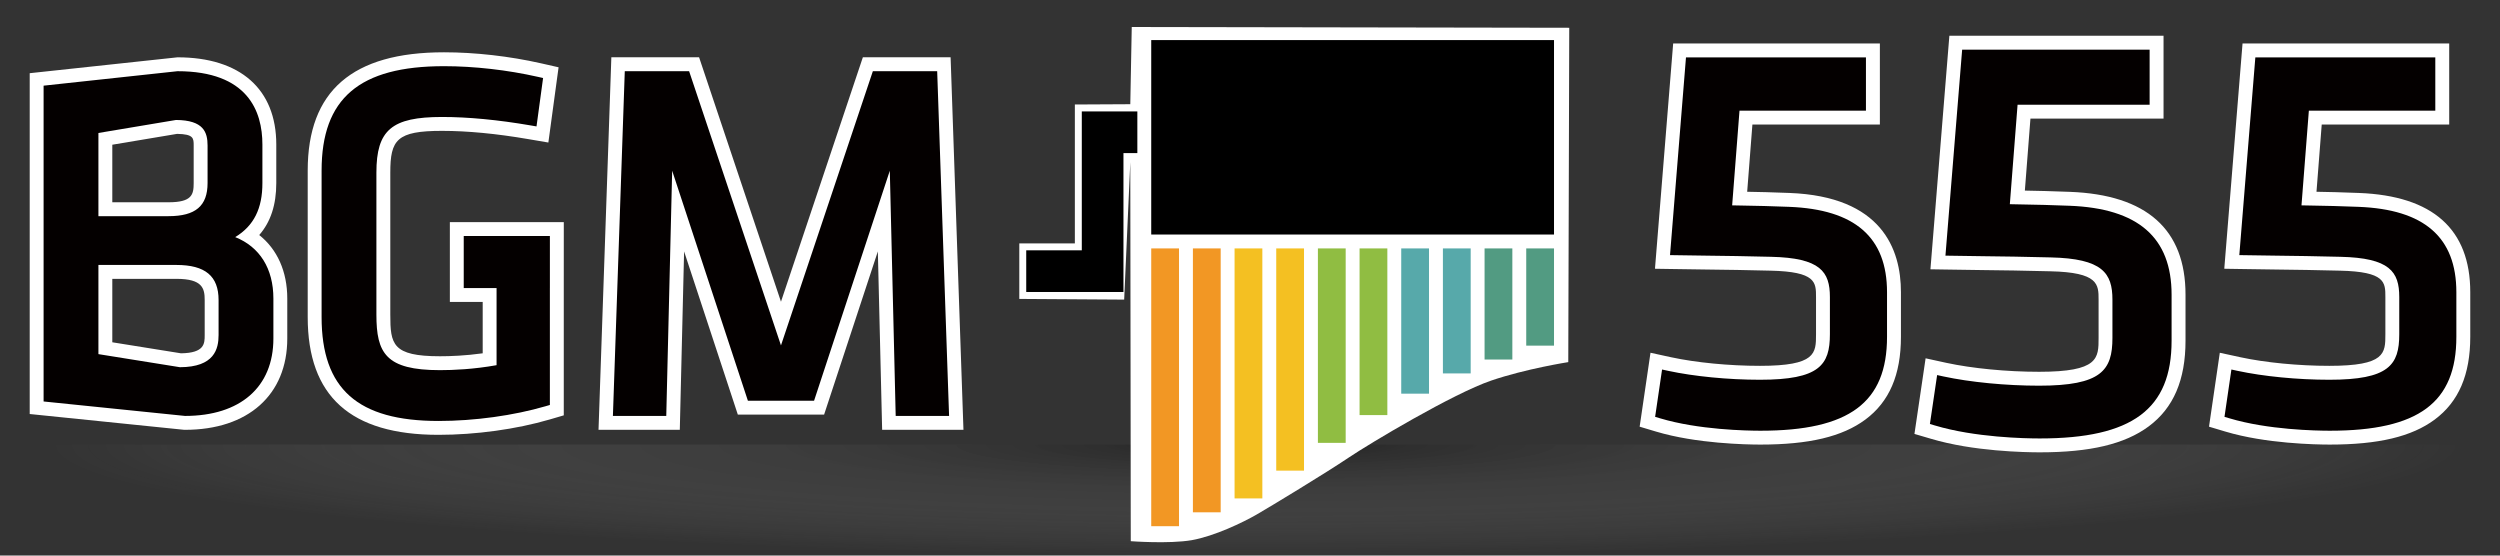
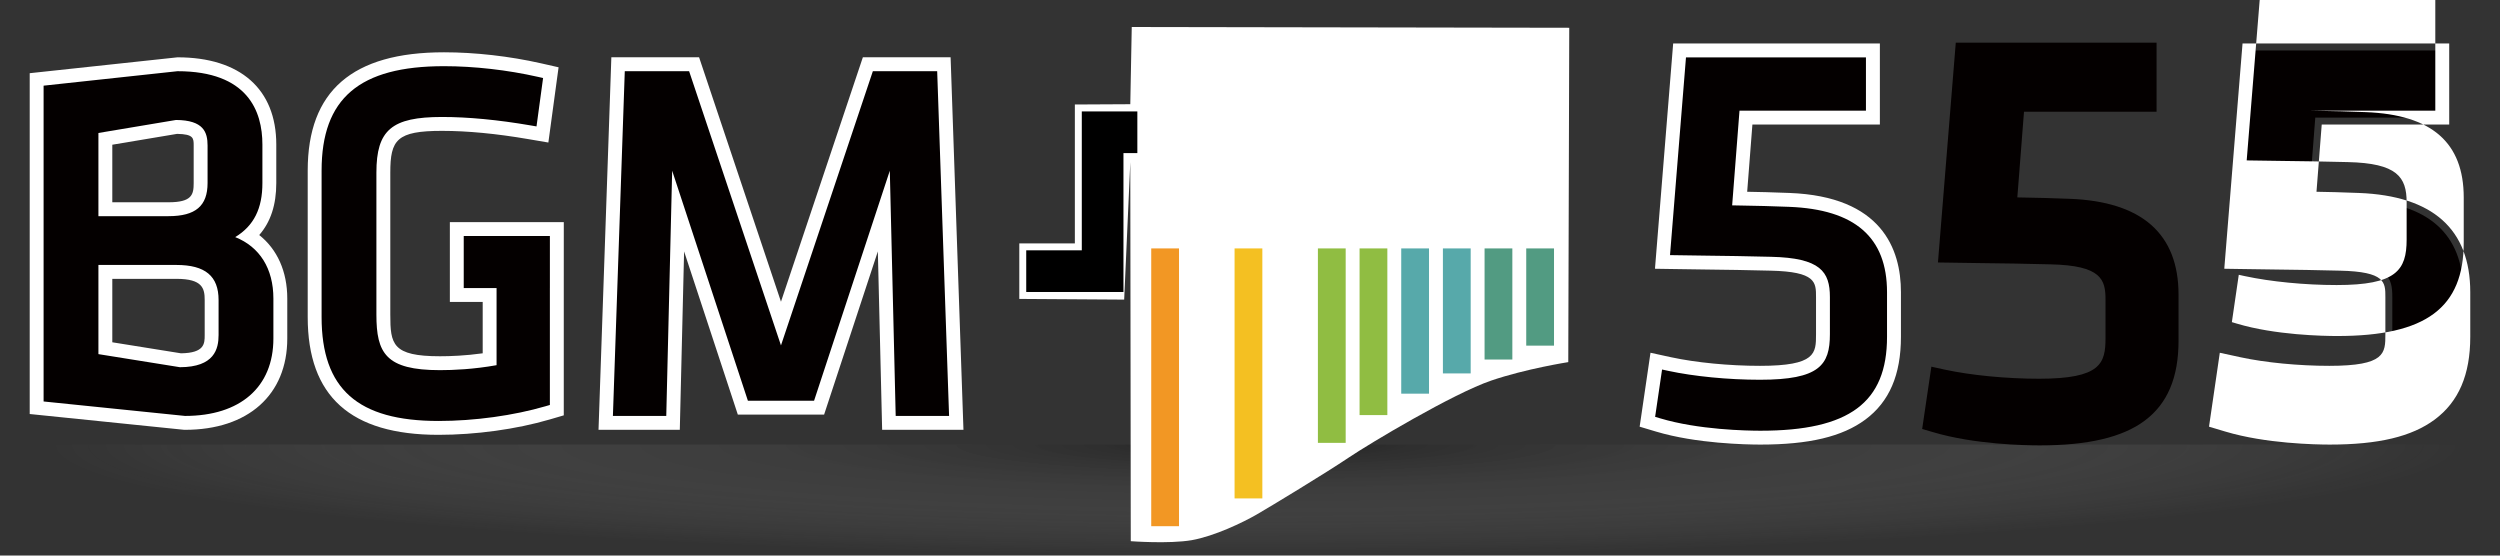
<svg xmlns="http://www.w3.org/2000/svg" xmlns:ns1="http://www.inkscape.org/namespaces/inkscape" xmlns:ns2="http://sodipodi.sourceforge.net/DTD/sodipodi-0.dtd" xmlns:xlink="http://www.w3.org/1999/xlink" version="1.1" id="レイヤー_1" x="0px" y="0px" width="180px" height="40px" viewBox="0 0 180 40" enable-background="new 0 0 180 40" xml:space="preserve" ns1:version="0.91 r13725" ns2:docname="bgm555-logo - 2015-05-05 - コピー.svg">
  <rect x="0" y="0" width="180" height="40" fill="#333333" stroke="none" />
  <defs id="defs4521">
    <radialGradient ns1:collect="always" xlink:href="#SVGID_1_-3" id="radialGradient4421" cx="22.5" cy="28.288" fx="22.5" fy="28.288" r="7.5" gradientTransform="matrix(-11.6,-1.2718387e-6,1.5472963e-7,-1.069,351.42,62.246)" gradientUnits="userSpaceOnUse" />
    <radialGradient id="SVGID_1_-3" cx="90.498" cy="31.048" r="8.038" fx="82.46" fy="31.059" gradientTransform="matrix(0.008,1,-7.963,0.065,337.002,-61.473)" gradientUnits="userSpaceOnUse">
      <stop offset="0" style="stop-color:#000000" id="stop3459" />
      <stop offset="0.613" style="stop-color:#9F9F9F;stop-opacity:0.387" id="stop3461" />
      <stop offset="1" style="stop-color:#FFFFFF;stop-opacity:0" id="stop3463" />
    </radialGradient>
  </defs>
  <ns2:namedview pagecolor="#ffffff" bordercolor="#666666" borderopacity="1" objecttolerance="10" gridtolerance="10" guidetolerance="10" ns1:pageopacity="0" ns1:pageshadow="2" ns1:window-width="1680" ns1:window-height="988" id="namedview4519" showgrid="true" ns1:zoom="20.144686" ns1:cx="84.502159" ns1:cy="19.947803" ns1:window-x="-8" ns1:window-y="-8" ns1:window-maximized="1" ns1:current-layer="レイヤー_1" ns1:snap-to-guides="true" ns1:snap-grids="true" ns1:snap-page="true" showguides="false" ns1:snap-bbox="true">
    <ns1:grid type="xygrid" id="grid5125" />
  </ns2:namedview>
  <radialGradient id="SVGID_1_" cx="90.498" cy="31.048" r="8.038" fx="82.46" fy="31.059" gradientTransform="matrix(0.008,1,-7.976,0.065,337.405,-41.473)" gradientUnits="userSpaceOnUse">
    <stop offset="0" style="stop-color:#000000" id="stop4443" />
    <stop offset="0.613" style="stop-color:#9F9F9F;stop-opacity:0.387" id="stop4445" />
    <stop offset="1" style="stop-color:#FFFFFF;stop-opacity:0" id="stop4447" />
  </radialGradient>
  <rect style="opacity:0.3;fill:url(#radialGradient4421);fill-opacity:1" id="rect4401" width="174" height="8.017" x="3.421" y="32.007" />
  <g id="g4451">
    <path fill="#040000" d="M2.639,29.357V5.719l0.446-0.048c9.662-1.044,9.662-1.044,9.691-1.044c5.757,0,6.616,3.623,6.616,5.782   v2.771c0,1.662-0.493,2.916-1.502,3.809c1.486,0.9,2.293,2.47,2.293,4.507v2.88c0,3.745-2.63,6.071-6.864,6.071L2.639,29.357z    M13.034,25.945c1.927-0.011,2.204-0.881,2.204-1.821v-2.521c0-1.053-0.307-2.026-2.531-2.026H7.586v5.494L13.034,25.945z    M12.131,15.064c1.92,0,2.314-0.753,2.314-1.884v-2.699c0-0.62,0-1.322-1.735-1.342L7.586,9.997v5.067H12.131z" id="path4453" />
    <path fill="#FFFFFF" d="M12.777,5.127c5.063,0,6.116,2.872,6.116,5.282v2.771c0,1.836-0.612,3.074-1.957,3.892   c1.762,0.703,2.748,2.264,2.748,4.424v2.88c0,3.489-2.379,5.571-6.364,5.571L3.139,28.906V6.168   C3.139,6.168,12.774,5.127,12.777,5.127 M7.086,15.564h5.045c1.947,0,2.814-0.735,2.814-2.384v-2.699   c0-0.951-0.276-1.832-2.275-1.843L7.086,9.574V15.564 M12.955,26.439c2.487-0.006,2.783-1.323,2.783-2.315v-2.521   c0-1.725-0.963-2.526-3.031-2.526H7.086v6.42L12.955,26.439 M12.777,4.127c-0.057,0-0.057,0-9.745,1.047L2.139,5.27v0.898v22.738   v0.903l0.898,0.092l10.181,1.041l0.051,0.005h0.051c4.542,0,7.364-2.518,7.364-6.571v-2.88c0-1.947-0.72-3.545-2.019-4.573   c0.824-0.943,1.228-2.18,1.228-3.743v-2.771C19.893,6.417,17.299,4.127,12.777,4.127L12.777,4.127z M8.086,10.42l4.662-0.781   c1.197,0.019,1.197,0.315,1.197,0.842v2.699c0,0.836-0.126,1.384-1.814,1.384H8.086V10.42L8.086,10.42z M8.086,20.077h4.621   c1.878,0,2.031,0.691,2.031,1.526v2.521c0,0.605,0,1.291-1.707,1.314l-4.945-0.794V20.077L8.086,20.077z" id="path4455" />
  </g>
  <g id="g4457">
    <polygon fill="#040000" points="64.002,30.447 63.636,15.197 58.975,29.352 53.486,29.352 48.826,15.198 48.459,30.447    43.611,30.447 44.501,4.625 49.975,4.625 56.23,23.296 62.486,4.625 67.96,4.625 68.852,30.447  " id="polygon4459" />
    <path fill="#FFFFFF" d="M67.477,5.125l0.857,24.822H64.49l-0.424-17.655l-5.453,16.56h-4.765l-5.452-16.56l-0.425,17.655h-3.842   l0.855-24.822h4.631L56.23,24.87l6.616-19.745H67.477 M68.443,4.125h-0.966h-4.631h-0.72l-0.229,0.682L56.23,21.723L50.563,4.807   l-0.229-0.682h-0.72h-4.631h-0.966l-0.033,0.966l-0.855,24.822l-0.036,1.034h1.035h3.842h0.976l0.023-0.976l0.286-11.869   l3.642,11.061l0.226,0.688h0.724h4.765h0.724l0.226-0.688l3.643-11.062l0.286,11.869l0.023,0.976h0.976h3.844h1.035l-0.036-1.034   L68.477,5.09L68.443,4.125L68.443,4.125z" id="path4461" />
  </g>
  <g id="g4463">
    <path fill="#040000" d="M126.758,31.512c-1.016,0-4.552-0.066-7.382-0.916l-0.766-0.229l0.641-4.365l0.967,0.211   c1.828,0.394,4.257,0.629,6.497,0.629c4.231,0,4.537-1.049,4.537-2.776v-2.681c0-1.397-0.262-2.319-3.755-2.396   c-1.76-0.046-3.143-0.064-4.446-0.08l-3.352-0.049l1.23-15.228h13.918v4.836h-9.141l-0.453,5.83l0.299,0.006   c1.04,0.019,1.873,0.034,3.272,0.09c5.003,0.19,7.54,2.427,7.54,6.647v3.213c0.001,2.56-0.771,4.378-2.36,5.558   C132.462,30.955,130.092,31.512,126.758,31.512z" id="path4465" />
    <path fill="#FFFFFF" d="M134.348,4.131v3.836h-9.104l-0.529,6.819l0.828,0.016c1.037,0.019,1.867,0.034,3.262,0.09   c4.75,0.181,7.061,2.191,7.061,6.148v3.213c0.002,4.737-2.723,6.759-9.107,6.759c-0.998,0-4.473-0.064-7.238-0.895l-0.352-0.105   l0.5-3.408l0.443,0.097c1.854,0.399,4.322,0.641,6.604,0.641c4.283,0,5.037-1.057,5.037-3.276v-2.681   c0-1.817-0.676-2.817-4.244-2.896c-1.824-0.048-3.246-0.065-4.594-0.082c-0.746-0.009-2.674-0.039-2.674-0.039l1.15-14.236H134.348    M135.348,3.131h-1h-12.957h-0.923l-0.074,0.919l-1.15,14.236l-0.086,1.064l1.067,0.017c0,0,1.931,0.03,2.678,0.039l0.143,0.002   c1.301,0.016,2.683,0.034,4.437,0.08c3.271,0.073,3.271,0.838,3.271,1.896v2.681c0,1.371,0,2.276-4.037,2.276   c-2.207,0-4.597-0.231-6.393-0.618l-0.441-0.096l-1.047-0.229l-0.155,1.06l-0.5,3.408l-0.126,0.855l0.828,0.248l0.352,0.105   c2.896,0.869,6.492,0.937,7.525,0.937c3.492,0,5.89-0.572,7.545-1.8c1.726-1.28,2.563-3.229,2.563-5.959V21.04   c0-3.121-1.392-6.895-8.022-7.147c-1.306-0.052-2.143-0.07-3.049-0.086l0.376-4.84h8.178h1v-1V4.131V3.131L135.348,3.131z" id="path4467" />
  </g>
  <g id="g4469">
    <path fill="#040000" d="M146.863,32.068c-1.059,0-4.741-0.069-7.698-0.957l-0.769-0.225l0.662-4.485l0.965,0.212   c1.904,0.411,4.444,0.656,6.793,0.656c4.459,0,4.781-1.111,4.781-2.94v-2.754c0-1.438-0.284-2.462-3.962-2.542   c-1.938-0.052-3.435-0.07-4.858-0.087l-3.245-0.048l1.284-15.824h14.457v4.969h-9.545l-0.48,6.17l0.402,0.008   c1.098,0.021,1.956,0.037,3.369,0.093c5.199,0.197,7.836,2.52,7.836,6.901v3.313c0.002,2.659-0.8,4.547-2.451,5.771   C152.801,31.49,150.334,32.068,146.863,32.068z" id="path4471" />
-     <path fill="#FFFFFF" d="M154.773,3.574v3.969h-9.508l-0.557,7.159l0.932,0.019c1.063,0.02,1.924,0.036,3.359,0.093   c4.949,0.188,7.355,2.282,7.355,6.402v3.313c0.004,4.934-2.836,7.039-9.492,7.039c-1.041,0-4.662-0.067-7.555-0.936l-0.354-0.104   l0.52-3.524l0.441,0.097c1.938,0.418,4.521,0.668,6.9,0.668c4.49,0,5.281-1.108,5.281-3.44v-2.754c0-1.91-0.711-2.96-4.451-3.042   c-1.938-0.052-3.438-0.07-4.863-0.087c-0.758-0.01-2.709-0.04-2.709-0.04l1.203-14.832H154.773 M155.773,2.574h-1h-13.496h-0.922   l-0.075,0.919l-1.203,14.832l-0.086,1.064l1.067,0.017c0,0,1.953,0.03,2.712,0.04c1.433,0.017,2.914,0.035,4.849,0.087   c3.479,0.076,3.479,0.944,3.479,2.042v2.754c0,1.47,0,2.44-4.281,2.44c-2.315,0-4.816-0.241-6.689-0.646l-0.438-0.096l-1.047-0.229   l-0.156,1.061l-0.52,3.524l-0.127,0.86l0.835,0.245l0.354,0.104c3.017,0.905,6.761,0.976,7.836,0.976   c3.631,0,6.122-0.593,7.839-1.866c1.788-1.325,2.655-3.345,2.653-6.174v-3.313c0-4.701-2.799-7.191-8.317-7.401   c-1.386-0.055-2.259-0.072-3.25-0.091l0.402-5.181h8.583h1v-1V3.574V2.574L155.773,2.574z" id="path4473" />
  </g>
  <g id="g4475">
    <path fill="#040000" d="M167.752,31.512c-1.017,0-4.554-0.066-7.382-0.916l-0.766-0.229l0.639-4.365l0.969,0.211   c1.828,0.394,4.257,0.629,6.497,0.629c4.231,0,4.537-1.049,4.537-2.776v-2.681c0-1.397-0.262-2.319-3.755-2.396   c-1.762-0.046-3.144-0.064-4.444-0.08l-3.358-0.049l1.235-15.228h13.918v4.836h-9.141l-0.454,5.83l0.3,0.006   c1.04,0.019,1.873,0.034,3.272,0.09c5.001,0.19,7.538,2.427,7.538,6.647v3.213c0.002,2.56-0.77,4.378-2.359,5.558   C173.456,30.955,171.086,31.512,167.752,31.512z" id="path4477" />
-     <path fill="#FFFFFF" d="M175.342,4.131v3.836h-9.104l-0.531,6.819l0.83,0.016c1.037,0.019,1.867,0.034,3.262,0.09   c4.75,0.181,7.059,2.191,7.059,6.148v3.213c0.004,4.737-2.721,6.759-9.105,6.759c-0.998,0-4.475-0.064-7.238-0.895l-0.352-0.105   l0.498-3.408l0.445,0.097c1.854,0.399,4.32,0.641,6.604,0.641c4.283,0,5.037-1.057,5.037-3.276v-2.681   c0-1.817-0.678-2.817-4.244-2.896c-1.828-0.048-3.25-0.065-4.596-0.082c-0.744-0.009-2.676-0.039-2.676-0.039l1.154-14.236H175.342    M176.342,3.131h-1h-12.957h-0.922l-0.075,0.919l-1.154,14.236l-0.086,1.064l1.067,0.017c0,0,1.935,0.03,2.68,0.039l0.146,0.002   c1.298,0.016,2.679,0.034,4.435,0.08c3.271,0.073,3.271,0.838,3.271,1.896v2.681c0,1.371,0,2.276-4.037,2.276   c-2.207,0-4.597-0.231-6.393-0.618l-0.444-0.097l-1.047-0.227l-0.154,1.06l-0.498,3.408l-0.125,0.854l0.827,0.248l0.352,0.105   c2.894,0.869,6.491,0.937,7.525,0.937c3.492,0,5.89-0.572,7.545-1.8c1.725-1.281,2.563-3.23,2.561-5.96V21.04   c0-4.54-2.698-6.945-8.021-7.147c-1.307-0.052-2.144-0.07-3.051-0.086l0.377-4.84h8.179h1v-1V4.131V3.131L176.342,3.131z" id="path4479" />
+     <path fill="#FFFFFF" d="M175.342,4.131v3.836h-9.104l0.83,0.016c1.037,0.019,1.867,0.034,3.262,0.09   c4.75,0.181,7.059,2.191,7.059,6.148v3.213c0.004,4.737-2.721,6.759-9.105,6.759c-0.998,0-4.475-0.064-7.238-0.895l-0.352-0.105   l0.498-3.408l0.445,0.097c1.854,0.399,4.32,0.641,6.604,0.641c4.283,0,5.037-1.057,5.037-3.276v-2.681   c0-1.817-0.678-2.817-4.244-2.896c-1.828-0.048-3.25-0.065-4.596-0.082c-0.744-0.009-2.676-0.039-2.676-0.039l1.154-14.236H175.342    M176.342,3.131h-1h-12.957h-0.922l-0.075,0.919l-1.154,14.236l-0.086,1.064l1.067,0.017c0,0,1.935,0.03,2.68,0.039l0.146,0.002   c1.298,0.016,2.679,0.034,4.435,0.08c3.271,0.073,3.271,0.838,3.271,1.896v2.681c0,1.371,0,2.276-4.037,2.276   c-2.207,0-4.597-0.231-6.393-0.618l-0.444-0.097l-1.047-0.227l-0.154,1.06l-0.498,3.408l-0.125,0.854l0.827,0.248l0.352,0.105   c2.894,0.869,6.491,0.937,7.525,0.937c3.492,0,5.89-0.572,7.545-1.8c1.725-1.281,2.563-3.23,2.561-5.96V21.04   c0-4.54-2.698-6.945-8.021-7.147c-1.307-0.052-2.144-0.07-3.051-0.086l0.377-4.84h8.179h1v-1V4.131V3.131L176.342,3.131z" id="path4479" />
  </g>
  <path style="fill:#ffffff" ns1:connector-curvature="0" id="path4483" d="M 81.486,1.944 81.381,7.503 77.39,7.524 l 0,10 -4,0 0,3.998 7.551,0.05 L 81.388,11.522 l -0.007,-0.021 0.035,27.465 c 0,0 2.738,0.207 4.386,-0.073 1.64,-0.291 3.681,-1.273 4.671,-1.843 0.991,-0.57 5.06,-3.041 6.601,-4.082 1.539,-1.039 7.559,-4.633 10.29,-5.565 2.49,-0.85 5.552,-1.33 5.552,-1.33 l 0.07,-24.073 z" ns2:nodetypes="ccccccccccccccccc" />
  <rect style="fill:#f29724" id="rect4485" height="20" width="2" y="17.886" x="82.889" />
-   <rect style="fill:#f29724" id="rect4487" height="19" width="2" y="17.886" x="85.889" />
  <rect style="fill:#f4c022" id="rect4489" height="18" width="2" y="17.886" x="88.889" />
-   <rect style="fill:#f4c022" id="rect4491" height="16" width="2" y="17.886" x="91.889" />
  <rect style="fill:#57a9aa" id="rect4493" height="10.458" width="2" y="17.886" x="100.889" />
  <rect style="fill:#57a9aa" id="rect4495" height="9" width="2" y="17.886" x="103.889" />
  <rect style="fill:#90bd42" id="rect4497" height="14" width="2" y="17.886" x="94.889" />
  <rect style="fill:#529b82" id="rect4499" height="7" width="2" y="17.886" x="109.889" />
  <rect style="fill:#529b82" id="rect4501" height="8" width="2" y="17.886" x="106.889" />
  <rect style="fill:#90bd42" id="rect4503" height="12" width="2" y="17.886" x="97.889" />
-   <rect id="rect4505" height="14" width="29" y="2.886" x="82.889" />
  <polygon id="polygon4507" points="73.889,21.023 80.889,21.023 80.889,11.023 81.889,11.023 81.889,8.023 77.889,8.023 77.889,18.023 73.889,18.023 " />
  <g id="g4509">
    <path fill="#040000" d="M31.572,30.809c-6.083,0-8.917-2.536-8.917-7.98V12.281c0-5.469,2.959-8.016,9.312-8.016   c2.205,0,4.643,0.276,6.865,0.778l0.828,0.188l-0.604,4.451L38.11,9.521c-2.317-0.397-4.432-0.599-6.286-0.599   c-3.585,0-4.223,0.918-4.223,3.503v10.224c0,2.435,0.386,3.502,4.078,3.502c0.845,0,2.123-0.051,3.574-0.281v-4.628h-2.364v-4.749   h7.203l-0.001,13.04l-0.666,0.194C37.069,30.414,34.208,30.809,31.572,30.809z" id="path4511" />
    <path fill="#FFFFFF" d="M31.967,4.765c2.166,0,4.564,0.271,6.754,0.766l0.381,0.086l-0.473,3.485l-0.434-0.074   c-2.344-0.402-4.486-0.606-6.371-0.606c-3.619,0-4.723,0.936-4.723,4.003v10.224c0,2.768,0.66,4.002,4.578,4.002   c0.963,0,2.426-0.063,4.074-0.358v-5.551h-2.364v-3.749h6.203v3.748h-0.001v8.417l-0.307,0.09   c-2.305,0.673-5.118,1.062-7.712,1.062c-5.82,0-8.417-2.308-8.417-7.48V12.281C23.155,7.083,25.873,4.765,31.967,4.765    M31.967,3.765c-6.603,0-9.812,2.786-9.812,8.516v10.547c0,5.706,3.081,8.48,9.417,8.48c2.681,0,5.594-0.401,7.993-1.102   l0.308-0.09l0.719-0.211v-0.749V20.74l0.001-3.748l0-1h-1h-6.203h-1v1v3.749v1h1h1.364v3.697c-1.243,0.172-2.33,0.212-3.074,0.212   c-3.441,0-3.578-0.866-3.578-3.002V12.425c0-2.363,0.463-3.003,3.723-3.003c1.826,0,3.912,0.199,6.202,0.592l0.435,0.074   l1.02,0.174l0.139-1.025l0.473-3.485l0.124-0.907l-0.893-0.203l-0.381-0.086C36.685,4.046,34.208,3.765,31.967,3.765L31.967,3.765z   " id="path4513" />
  </g>
  <path fill="#211613" d="M88.5,9.886" id="path4515" />
-   <path fill="#211613" d="M114.875,9.886" id="path4517" />
</svg>